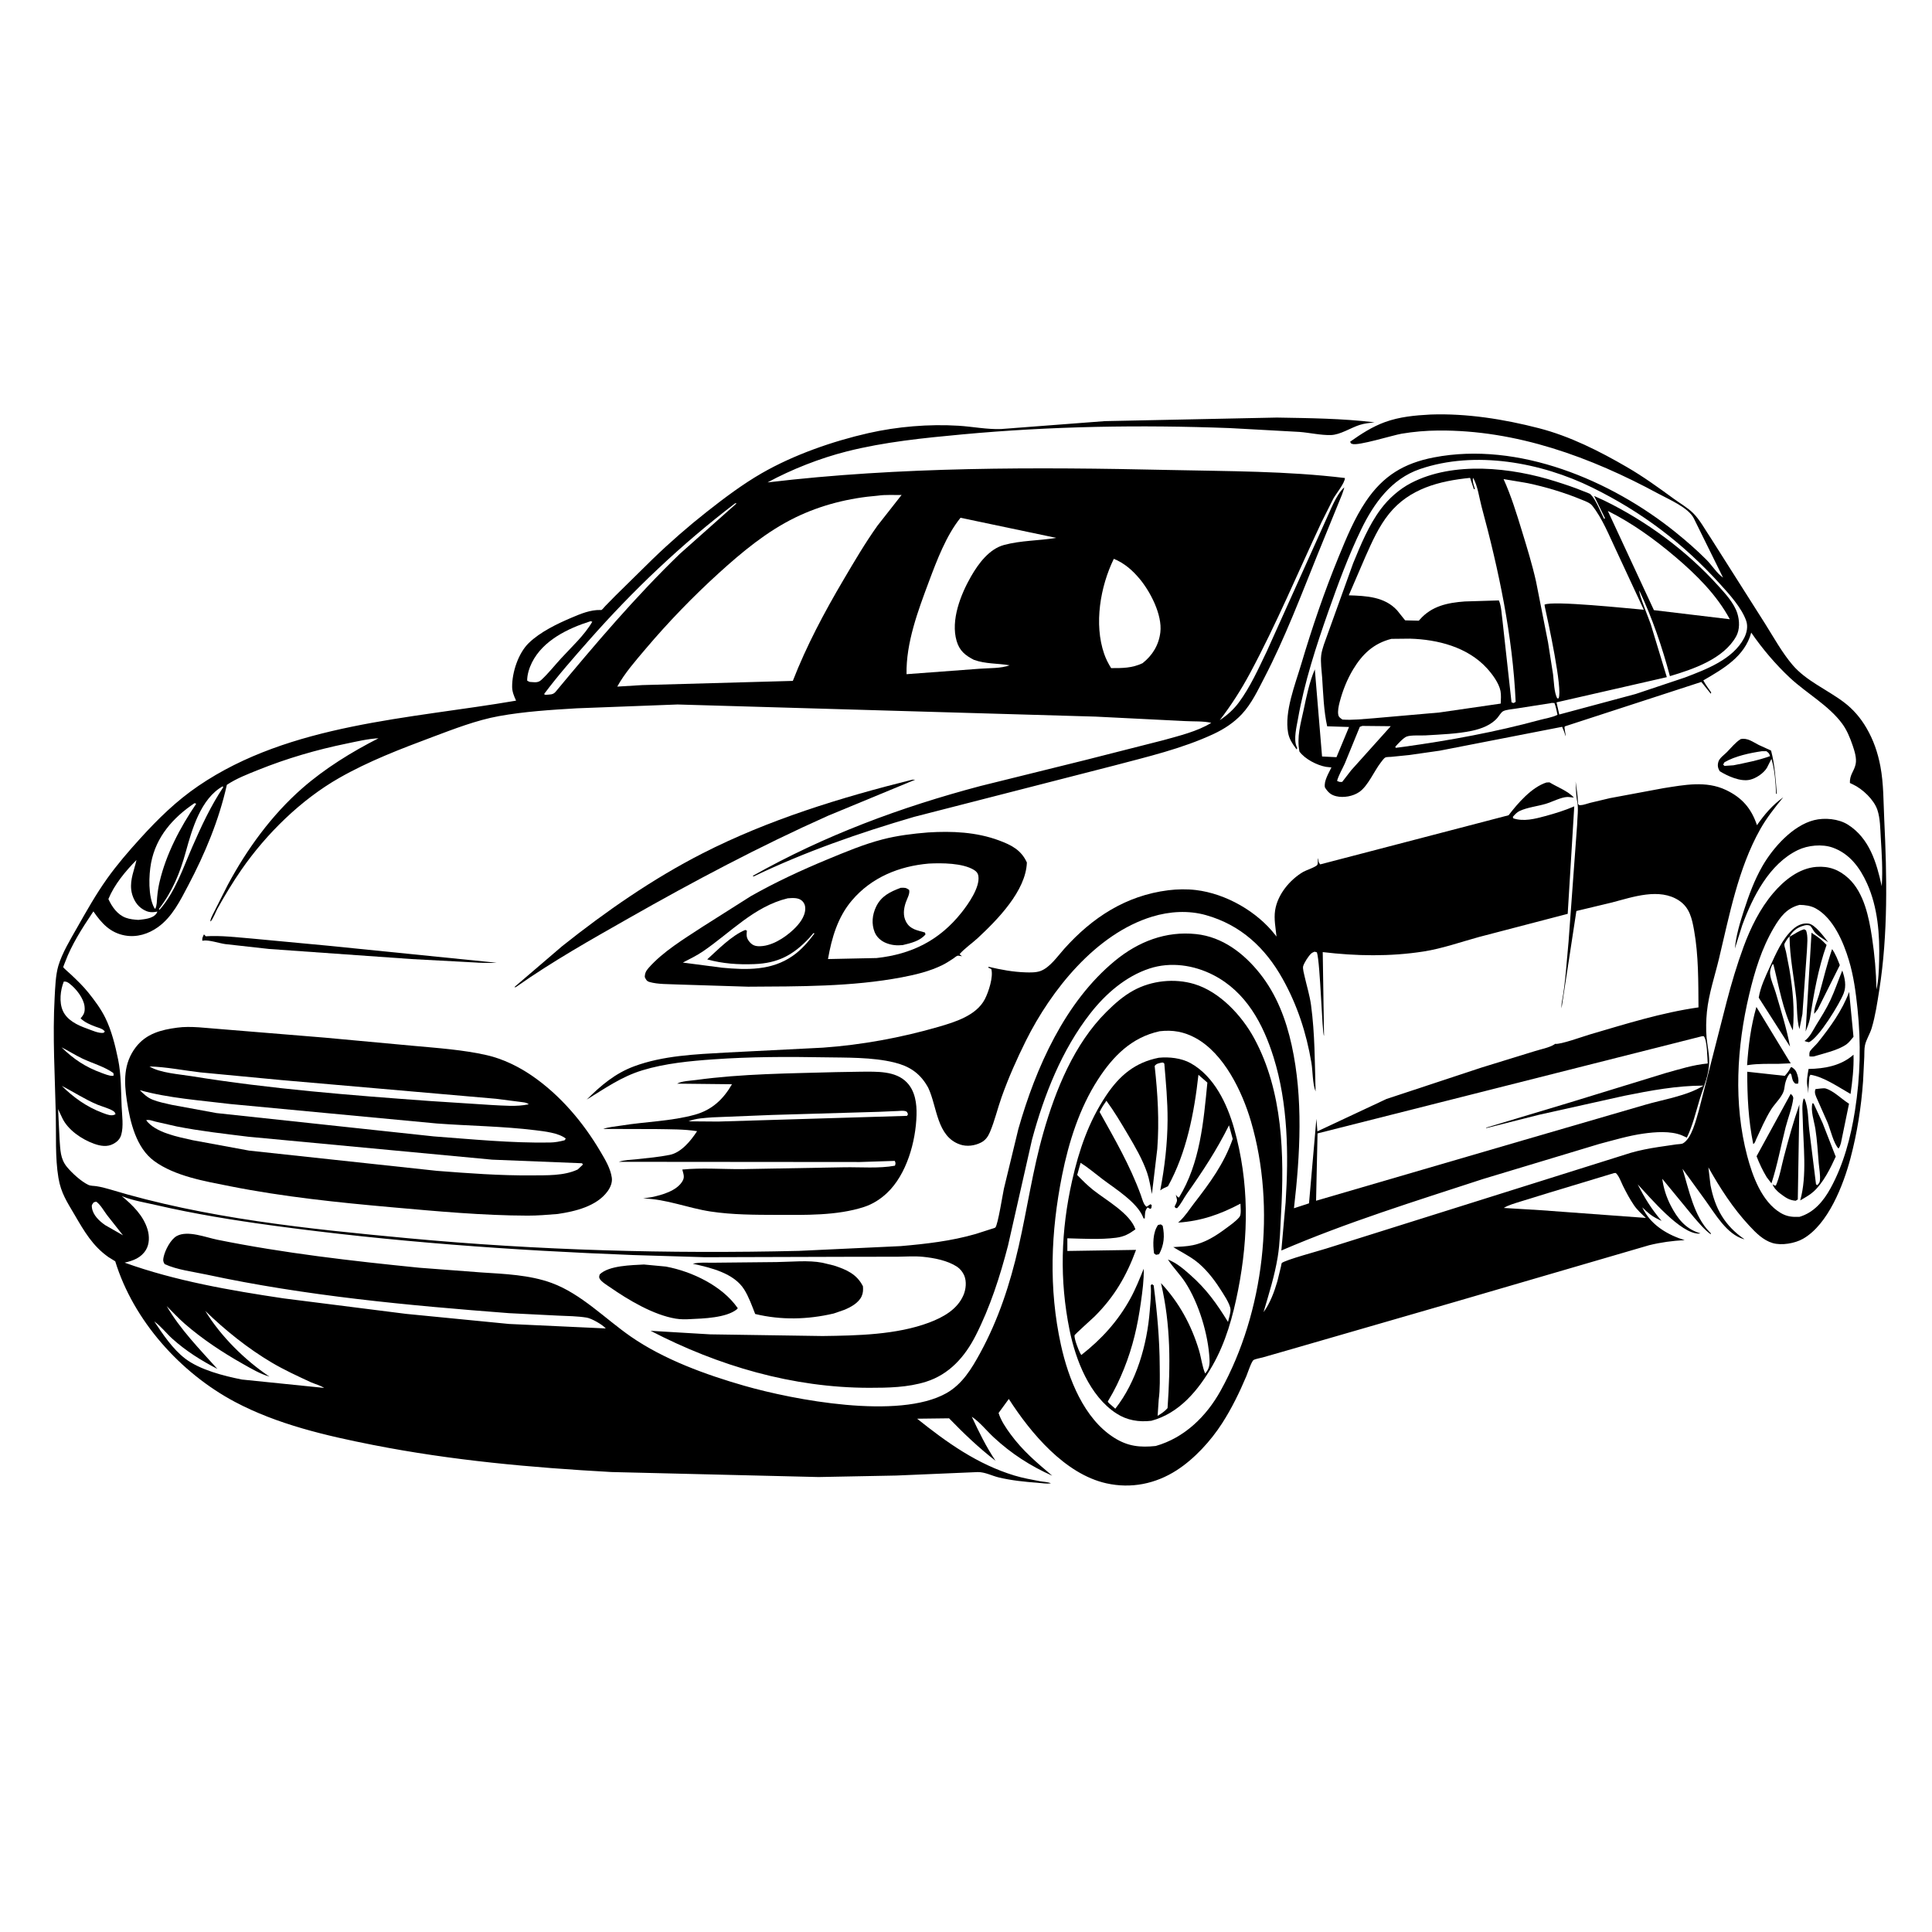
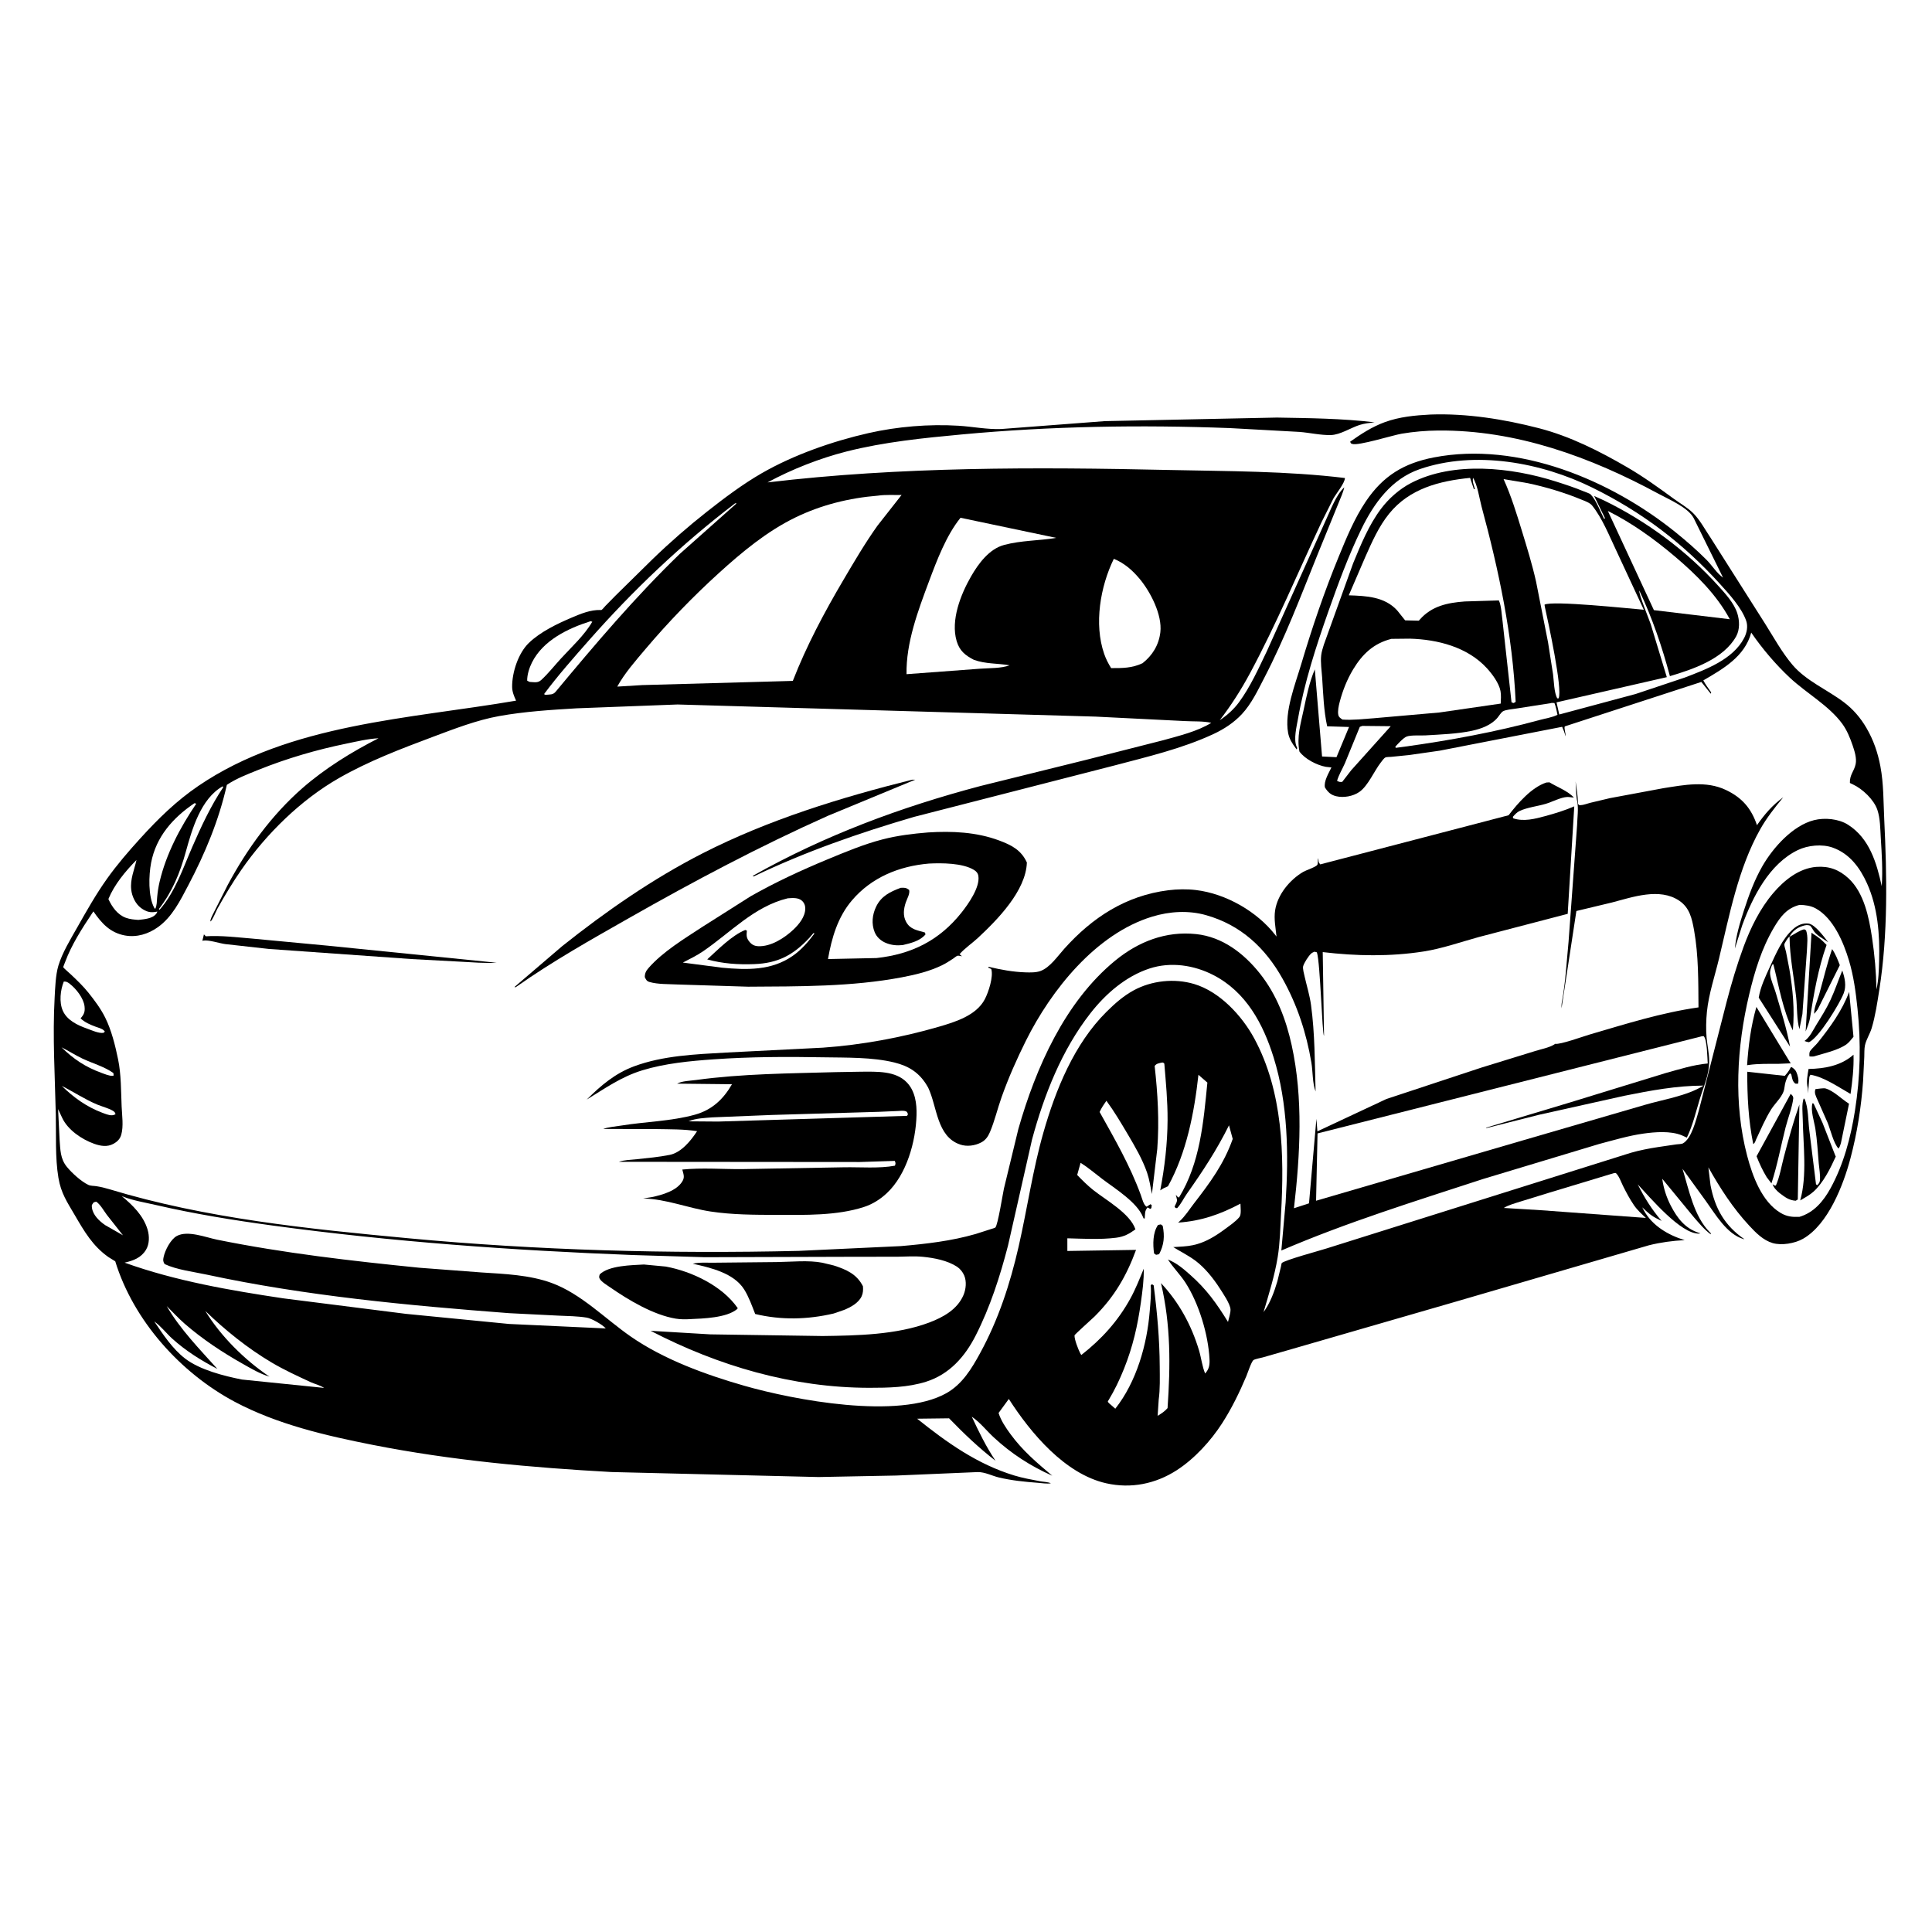
<svg xmlns="http://www.w3.org/2000/svg" version="1.1" style="display: block;" viewBox="0 0 2048 2048" width="1024" height="1024">
  <path transform="translate(0,0)" fill="rgb(255,255,255)" d="M -0 -0 L 2048 0 L 2048 2048 L -0 2048 L -0 -0 z" />
-   <path transform="translate(0,0)" fill="rgb(0,0,0)" d="M 1845.14 783.5 C 1852.33 781.844 1858.17 786.576 1864.31 789.655 L 1877.4 795.647 C 1881.45 810.867 1882.21 825.917 1883.52 841.5 L 1882.73 841.5 C 1882.21 829.403 1881.35 816.056 1877.79 804.445 L 1872.96 814 C 1869.42 819.785 1861.48 825.072 1854.95 826.572 C 1844.98 828.865 1831.38 822.725 1822.97 817.5 C 1820.96 814.174 1820.42 811.28 1821.61 807.369 C 1822.78 803.56 1827.59 800.267 1830.36 797.5 C 1835.14 792.73 1839.39 787.144 1845.14 783.5 z" />
  <path transform="translate(0,0)" fill="rgb(255,255,255)" d="M 1867.7 796.308 L 1872.5 796.327 C 1875.04 798.275 1875.33 798.503 1876.39 801.5 C 1864.36 805.952 1850.12 808.714 1837.53 811.242 L 1828 811.878 L 1826.61 810.5 L 1828 808.027 C 1839.14 801.514 1854.94 798.178 1867.7 796.308 z" />
-   <path transform="translate(0,0)" fill="rgb(0,0,0)" d="M 216.175 990.5 C 216.822 990.984 217.533 991.9 218.09 992.5 C 234.194 991.458 250.949 993.623 267 994.902 L 347.626 1002.48 L 526.5 1020.55 C 513.716 1021.2 501.096 1020.12 488.347 1019.43 L 436.063 1016.63 L 285.172 1005.94 L 238.675 1000.76 C 232.29 999.882 221.4 996.129 215.439 997.079 L 214.5 997.338 C 214.059 994.328 214.95 993.232 216.175 990.5 z" />
+   <path transform="translate(0,0)" fill="rgb(0,0,0)" d="M 216.175 990.5 C 216.822 990.984 217.533 991.9 218.09 992.5 C 234.194 991.458 250.949 993.623 267 994.902 L 347.626 1002.48 L 526.5 1020.55 C 513.716 1021.2 501.096 1020.12 488.347 1019.43 L 436.063 1016.63 L 285.172 1005.94 L 238.675 1000.76 C 232.29 999.882 221.4 996.129 215.439 997.079 L 214.5 997.338 z" />
  <path transform="translate(0,0)" fill="rgb(0,0,0)" d="M 682.586 1340.43 L 705.796 1342.61 C 733.471 1347.75 765.707 1363.07 782.097 1386.79 L 781.11 1387.91 C 769.928 1397.03 745.315 1397.7 731.749 1398.31 C 726.765 1398.67 721.291 1398.63 716.356 1397.82 C 692.685 1393.92 666.113 1378.08 646.709 1364.58 C 643.576 1362.4 637.696 1358.93 635.782 1355.65 C 634.675 1353.74 635.208 1352.83 635.744 1350.89 C 645.526 1341.37 669.77 1341.17 682.586 1340.43 z" />
  <path transform="translate(0,0)" fill="rgb(0,0,0)" d="M 966.991 826.5 L 970.129 826.5 L 877.572 864.806 C 805.417 897.011 735.344 934.201 666.691 973.223 C 626.223 996.224 585.582 1019.06 547.5 1045.9 L 545.567 1046.82 L 545.822 1045.86 L 595.962 1002.93 C 642.227 966.109 691.921 931.55 744.67 904.63 C 814.729 868.876 890.909 845.518 966.991 826.5 z" />
  <path transform="translate(0,0)" fill="rgb(0,0,0)" d="M 757.878 1338.51 L 823.163 1337.85 C 838.432 1337.68 856.947 1335.63 871.859 1338.57 L 883.805 1341.46 C 896.989 1345.71 908.155 1350.44 914.754 1363.5 C 915.036 1367.29 914.987 1370.52 913.392 1374.06 C 910.187 1381.17 901.656 1385.82 894.663 1388.6 L 883.783 1392.36 C 856.258 1398.82 828.118 1399.54 800.517 1392.88 C 797.213 1384.38 793.715 1374.6 788.856 1366.88 C 777.854 1349.4 753.174 1343.8 734.367 1339.62 C 741.341 1337.82 750.602 1338.69 757.878 1338.51 z" />
  <path transform="translate(0,0)" fill="rgb(0,0,0)" d="M 886.194 1136.5 L 913.02 1136.05 C 929.146 1136.02 949.351 1134.88 961.38 1147.5 C 970.16 1156.71 971.897 1169.91 971.558 1182.11 C 970.779 1210.11 961.104 1245.02 940.181 1264.7 C 933.203 1271.27 925.057 1276.44 915.909 1279.42 C 887.114 1288.81 853.235 1287.9 823.178 1287.83 C 799.904 1287.77 776.214 1287.74 753.158 1284.24 C 728.999 1280.56 706.45 1271 681.75 1270.43 L 691 1268.97 C 701.946 1266.68 717.391 1262.31 723.405 1252.14 C 725.767 1248.14 724.766 1245.4 723.663 1241.21 L 723.267 1239.77 C 743.693 1237.7 765.784 1239.44 786.379 1239.31 L 894.938 1237.37 C 912.165 1237.07 931.898 1238.82 948.697 1235.68 C 949.464 1233.09 949.521 1233.08 948.5 1230.59 L 911.456 1231.78 L 656 1231.57 C 661.666 1229.56 668.872 1229.46 674.857 1228.82 C 686.595 1227.58 698.379 1226.53 709.969 1224.21 C 722.163 1221.77 732.345 1209.19 738.951 1199.1 C 725.019 1196.88 710.231 1197.15 696.143 1196.87 L 639.333 1196.71 C 645.023 1194.68 652.387 1194.14 658.385 1193.17 C 684.076 1188.99 711.685 1188.58 736.688 1181.61 C 754.713 1176.59 766.786 1165.26 775.914 1149.34 L 717.817 1148.71 C 722.645 1145.89 732.128 1145.62 737.722 1144.85 C 786.906 1138.14 836.63 1137.9 886.194 1136.5 z" />
  <path transform="translate(0,0)" fill="rgb(255,255,255)" d="M 931.514 1178.58 L 951.473 1177.72 C 954.278 1177.62 957.575 1177.09 960.263 1178.01 C 961.813 1178.54 961.868 1179.76 962.5 1181.14 L 961.5 1182.85 L 761.335 1188.9 L 729.853 1188.66 C 737.421 1185.38 747.062 1185.13 755.209 1184.44 L 818.84 1181.88 L 931.514 1178.58 z" />
  <path transform="translate(0,0)" fill="rgb(0,0,0)" d="M 983.723 882.429 C 1009.08 880.825 1034.94 881.94 1058.98 890.887 C 1072.03 895.744 1082.5 900.969 1088.53 914.291 C 1087.5 944.233 1057.55 974.727 1036.66 994.195 C 1030.39 1000.04 1022.72 1005.09 1017.16 1011.5 L 1019.77 1013.69 C 1018.6 1013.55 1016.06 1012.89 1015 1013.11 C 1013.98 1013.33 1011.16 1015.67 1010.23 1016.28 C 1006.52 1018.7 1002.8 1021.13 998.817 1023.09 C 985.451 1029.66 970.506 1033.24 955.946 1036 C 902.909 1046.06 846.881 1045.6 793.02 1045.94 L 718.328 1043.6 C 709.103 1043.11 697.391 1043.55 688.5 1040.95 C 685.442 1040.05 684.811 1038.45 683.5 1035.77 C 683.562 1031.64 684.734 1029.28 687.457 1026.16 C 702.514 1008.88 725.539 994.99 744.582 982.499 L 795.894 949.976 C 821.793 935.291 849.468 922.436 876.959 911.061 C 896.085 903.147 915.601 894.933 935.669 889.764 C 951.446 885.7 967.522 883.741 983.723 882.429 z" />
  <path transform="translate(0,0)" fill="rgb(255,255,255)" d="M 835.047 952.232 C 839.915 951.917 846.17 951.249 850.105 954.83 C 852.566 957.07 853.674 960.005 853.613 963.289 C 853.454 971.956 846.965 979.856 840.941 985.521 C 831.485 994.413 816.987 1003.72 803.561 1003 C 799.497 1002.78 796.864 1001.3 794.318 998.172 C 791.016 994.109 791.251 991.341 791.734 986.5 L 790 985.805 C 775.738 991.588 761.101 1006.6 749.675 1017 C 766.136 1021.57 782.494 1022.64 799.5 1022 C 824.582 1021.07 840.778 1012.51 857.84 994.295 L 862.308 989.124 L 863.408 989.5 C 856.561 998.636 849.652 1006.76 840.202 1013.34 C 817.725 1028.99 791.584 1028.25 765.269 1025.79 L 723.84 1020.37 C 730.997 1016.65 738.494 1013.04 745.164 1008.49 C 774.426 988.538 799.444 960.818 835.047 952.232 z" />
  <path transform="translate(0,0)" fill="rgb(255,255,255)" d="M 984.646 915.416 C 998.374 914.712 1020.42 914.778 1032.5 922.176 C 1035.01 923.713 1036.6 925.564 1037.09 928.5 C 1039.07 940.51 1026.29 958.537 1019.14 967.504 C 995.646 997.001 966.22 1011.52 929.241 1015.56 L 877.695 1016.64 C 881.648 994.108 888.014 972.185 903.078 954.458 C 923.855 930.009 953.191 918.116 984.646 915.416 z" />
  <path transform="translate(0,0)" fill="rgb(0,0,0)" d="M 954.91 941.08 C 959.223 941.073 960.033 940.748 963.699 943.288 C 964.849 947.276 961.431 952.832 960.142 956.694 C 957.876 963.482 956.968 970.804 960.577 977.324 C 965.105 985.505 972.406 986.014 980.451 988.5 L 981.078 990.5 C 975.219 997.547 965.45 999.779 956.894 1001.83 C 950.625 1002.48 944.788 1001.94 938.925 999.492 C 933.832 997.362 929.32 993.402 927.22 988.227 C 923.593 979.288 924.628 969.701 928.725 961.123 C 934.141 949.784 943.717 945.257 954.91 941.08 z" />
  <path transform="translate(0,0)" fill="rgb(0,0,0)" d="M 1639.21 829.5 L 1642.5 829.317 C 1650.27 834.073 1662.49 838.71 1668.39 845.5 L 1667.31 845.347 L 1665.5 845.175 C 1664.09 845.01 1662.76 844.76 1661.33 844.827 C 1654.52 845.143 1645.24 850.114 1638.5 852.113 C 1629.69 854.727 1619.25 855.796 1610.94 859.626 C 1607.99 860.987 1605.76 863.517 1603.64 865.907 L 1604.2 867.5 C 1615.28 871.13 1627.07 868.055 1637.93 865.122 C 1648.61 862.239 1658.61 859.126 1668.78 854.787 L 1661.83 968.702 L 1567.77 993.255 C 1548.35 998.586 1528.91 1005.51 1508.99 1008.62 C 1473.46 1014.15 1437.74 1013.49 1402.15 1009.26 L 1403.52 1098 C 1401.47 1096.41 1399.66 1021.13 1395.97 1009.5 L 1393.5 1008.83 C 1392.18 1009.38 1390.93 1009.86 1389.85 1010.84 C 1387.13 1013.3 1382.46 1020.5 1381.4 1024.21 C 1380.71 1026.64 1382.42 1032.78 1383 1035.36 C 1385.29 1045.44 1388.37 1055.22 1389.76 1065.5 C 1393.85 1095.71 1393.73 1126.57 1394.57 1157 C 1391.18 1148.29 1391.7 1135.74 1390.11 1126.33 C 1384.82 1095 1375.19 1065.45 1359.68 1037.68 C 1341.26 1004.68 1315.26 980.458 1278.34 970.064 C 1259.69 964.812 1239.72 966.081 1221.31 971.692 C 1161.67 989.873 1114.26 1049.52 1087.5 1103.22 C 1077.87 1122.56 1069.02 1142.52 1061.78 1162.88 C 1057.44 1175.06 1054.43 1188.17 1049.4 1200.02 C 1047.36 1204.83 1044.74 1208.64 1040 1211.09 C 1033.31 1214.56 1024.89 1215.69 1017.69 1213.22 C 992.87 1204.7 993.534 1173.25 983.959 1153.07 L 982.779 1151 C 974.578 1137.14 963.543 1130.08 948 1126.27 C 924.525 1120.53 897.353 1121.22 873.201 1120.79 C 834.231 1120.08 795.399 1120.2 756.5 1122.93 C 731.421 1124.69 704.986 1127.21 680.88 1134.58 C 658.554 1141.41 641.514 1153.65 621.958 1165.59 C 636.967 1150.64 652.029 1137.82 672.18 1130.34 C 702.918 1118.93 737.219 1117.6 769.618 1115.76 L 872.344 1110.56 C 913.205 1107.7 955.499 1099.91 994.791 1088.51 C 1012.29 1083.44 1034.88 1076.57 1043.94 1059.23 C 1047.85 1051.75 1053.23 1035.46 1050.8 1027.2 L 1047.5 1025.68 L 1048 1024.85 C 1061.1 1027.93 1073.64 1030.31 1087.11 1030.74 C 1092.1 1030.9 1098.25 1031.03 1102.97 1029.3 C 1112.99 1025.61 1121.17 1013.54 1128.13 1005.78 C 1157.86 972.612 1193.45 949.326 1238.5 943.7 C 1247.91 942.525 1258.29 942.345 1267.73 943.48 C 1299.46 947.291 1332.72 966.232 1352.18 991.538 L 1353.16 992.819 C 1352.23 983.734 1350.28 974.224 1351.66 965.1 C 1354.2 948.311 1367.16 932.605 1381.58 924.15 C 1384.32 922.542 1395.51 918.878 1396.5 916.602 C 1397.33 914.7 1396.5 911.962 1397.5 909.679 C 1397.74 912.782 1397.36 913.939 1399.5 916.289 L 1599.19 864.189 C 1608.99 851.381 1623.61 834.545 1639.21 829.5 z" />
-   <path transform="translate(0,0)" fill="rgb(0,0,0)" d="M 187.784 1089.37 C 202.325 1087.31 219.672 1089.96 234.331 1090.93 L 344.253 1099.94 L 437.897 1108.59 C 463.89 1110.98 490.796 1112.76 516.267 1118.58 C 533.019 1122.42 549.657 1130.55 563.772 1140.22 C 593.786 1160.79 618.242 1189.7 636.619 1220.93 C 641.585 1229.37 647.16 1238.58 648.547 1248.44 C 649.268 1253.58 646.998 1258.81 644.023 1262.88 C 632.373 1278.8 609.62 1284.14 591.237 1286.86 C 580.653 1287.73 569.92 1288.65 559.299 1288.62 C 511.452 1288.48 463.217 1284.01 415.579 1279.77 C 358.205 1274.67 300.367 1268.69 243.844 1257.45 C 217.543 1252.22 185.52 1246.91 163.396 1230.7 C 144.23 1216.65 137.896 1189.22 134.516 1167.06 C 131.406 1146.67 130.772 1127.21 144.014 1110 C 154.995 1095.73 170.778 1091.6 187.784 1089.37 z" />
  <path transform="translate(0,0)" fill="rgb(255,255,255)" d="M 158.456 1130.5 C 176.125 1130.91 194.779 1134.76 212.442 1136.77 L 297.691 1144.86 L 525.658 1164.74 L 550.802 1167.96 C 554.09 1168.49 557.954 1168.42 560.5 1170.6 C 547.629 1173.37 533.912 1171.94 520.852 1171.33 L 456.002 1167.14 C 371.61 1161.02 286.586 1154.34 203.008 1140.79 C 190.316 1138.74 169.334 1137.35 158.456 1130.5 z" />
  <path transform="translate(0,0)" fill="rgb(255,255,255)" d="M 148.175 1155.64 C 179.02 1164.13 212.295 1166.39 244 1170.3 L 463 1190.94 C 497.635 1193.52 533.1 1193.83 567.5 1198.09 C 576.851 1199.24 592.388 1200.9 599.754 1206.97 L 598.5 1208.74 C 593.285 1210.07 588.412 1211.03 583 1211.12 C 542.029 1211.81 500.584 1207.66 459.75 1204.62 L 229.439 1179.9 L 182 1171.16 C 175.241 1169.59 168.185 1168.28 161.723 1165.68 C 156.067 1163.41 152.468 1159.8 148.175 1155.64 z" />
-   <path transform="translate(0,0)" fill="rgb(255,255,255)" d="M 154.95 1187.5 C 157.9 1186.52 161.844 1188.21 164.808 1188.95 L 187.333 1194.08 C 212.35 1199.01 237.945 1201.85 263.236 1204.99 L 521.746 1229.29 L 617 1233.1 L 617.893 1234.5 L 612.419 1239.7 C 597.744 1246.62 579.455 1245.8 563.531 1245.95 C 529.973 1246.25 496.432 1243.73 463 1241.13 L 264.039 1219.69 L 204.318 1208.68 C 189.026 1205.21 164.762 1200.81 154.95 1187.5 z" />
  <path transform="translate(0,0)" fill="rgb(0,0,0)" d="M 1516.41 439.425 C 1554.68 438.03 1594.37 444.369 1631.34 453.925 C 1664.25 462.43 1695.43 478.179 1724.69 495.186 C 1742.02 505.257 1757.85 516.703 1774 528.5 C 1780.68 533.387 1788.57 537.883 1794.51 543.644 C 1801.89 550.786 1807.83 562.061 1813.65 570.627 L 1871 661.033 C 1880.2 675.618 1889.06 691.816 1900.23 704.915 C 1914.59 721.765 1936.96 731.095 1954.47 744.291 C 1964.41 751.784 1972.23 760.902 1978.5 771.643 C 1986.01 784.515 1990.52 797.732 1993.3 812.361 C 1996.8 830.812 1996.48 850.069 1997.38 868.761 C 2000.25 928.483 2001.45 989.975 1992.15 1049.25 C 1990.03 1062.69 1987.97 1076.86 1984.05 1089.88 C 1982.21 1096.01 1978.23 1101.99 1976.94 1108.09 C 1976.12 1111.94 1976.38 1116.53 1976.21 1120.48 L 1974.94 1146 C 1972.97 1173.7 1968.69 1200.89 1961.59 1227.75 C 1954.12 1256.03 1937.96 1297.96 1911.28 1313.16 C 1902.68 1318.06 1888.53 1320.51 1879.03 1317.68 C 1868.99 1314.69 1861.23 1306.75 1854.3 1299.29 C 1836.91 1280.59 1823.44 1259.62 1810.96 1237.46 L 1813.21 1256.33 C 1817.94 1281.14 1828.31 1299.31 1849.11 1313.58 L 1848.36 1313.51 C 1830.41 1308.33 1818.3 1286.94 1808.1 1272.87 L 1783.5 1238.93 C 1790.33 1261.08 1795.54 1289.23 1812.42 1306.17 L 1813.5 1307.24 L 1813.5 1308.45 C 1806.89 1303.7 1800.96 1296.48 1795.63 1290.37 L 1762.05 1249.54 C 1763.41 1259.58 1766.52 1269.25 1771.19 1278.23 C 1778.04 1291.38 1786.38 1302.35 1801.17 1306.97 L 1802.5 1307.37 L 1801 1307.7 C 1781.55 1308.05 1749.53 1269.72 1736.07 1255.47 C 1743.49 1270.22 1750.66 1281.65 1761.36 1294.26 L 1760.04 1293.58 L 1757.84 1292.45 C 1750.78 1289.17 1746.42 1285.23 1740.85 1279.81 L 1742.51 1282.97 C 1751.32 1299.28 1768.54 1309.37 1785.84 1314.6 C 1773.24 1315.18 1760.24 1316.98 1748 1320.03 L 1542.42 1380.03 L 1369.45 1430.05 L 1338.56 1438.92 C 1336.26 1439.59 1330.51 1440.5 1328.72 1441.77 C 1326.53 1443.31 1322.5 1455.65 1321.23 1458.67 C 1313.93 1475.98 1305.67 1492.92 1295.5 1508.74 C 1283.47 1527.44 1266.14 1546.42 1247.35 1558.53 C 1224.9 1573 1198.96 1578.23 1172.76 1572.37 C 1128.88 1562.57 1092.58 1519.08 1069.39 1482.96 L 1058.53 1497.82 C 1061.05 1505.89 1066.29 1513.6 1071.25 1520.36 C 1084.14 1537.93 1098.97 1550.4 1115.44 1564.33 C 1092.39 1554.08 1071.99 1540.9 1053.47 1523.72 C 1045.57 1516.39 1039.09 1507.89 1030.13 1501.74 C 1037.7 1517.93 1045.3 1533.6 1055.29 1548.46 C 1037.34 1534.58 1021.85 1519.74 1006.06 1503.47 L 972.186 1503.88 C 1003.85 1529.21 1035.94 1552.14 1075.27 1564.1 C 1084.14 1566.8 1093.44 1568.43 1102.54 1570.18 C 1106.41 1570.93 1110.35 1570.8 1114 1572.34 C 1109.81 1573.13 1104.35 1572.14 1100.05 1571.82 C 1086.33 1570.81 1072.26 1569.37 1058.85 1566.18 C 1051.4 1564.4 1044.25 1560.39 1036.44 1560.46 L 950.1 1564.13 L 867.652 1565.72 L 648.227 1560.42 C 563.138 1555.7 478.892 1548.16 395.156 1531.65 C 345.567 1521.88 293.927 1509.9 249 1486.04 C 191.317 1455.4 141.459 1399.88 122.161 1337.03 L 114.963 1332.57 C 98.205 1320.76 89.319 1305.29 79.22 1288 C 71.145 1274.17 64.663 1264.87 61.926 1248.5 C 58.343 1227.07 59.651 1203.08 59.15 1181.32 C 58.204 1140.15 55.654 1098.66 57.921 1057.5 C 58.492 1047.12 58.885 1033.69 61.875 1023.69 C 65.954 1010.05 74.717 995.716 81.712 983.374 C 91.716 965.723 101.662 948.051 113.442 931.5 C 124.101 916.522 136.25 902.459 148.6 888.862 C 167.6 867.944 186.789 849.106 210.274 833.102 C 307.413 766.907 434.734 762.025 547.05 742.724 C 544.943 738.073 542.939 733.394 542.887 728.204 C 542.733 712.737 549.435 692.342 560.577 681.576 C 572.753 669.81 590.606 661.248 606.035 654.687 C 615.713 650.572 625.84 646.356 636.53 646.617 C 636.862 646.626 637.238 646.815 637.527 646.651 C 638.704 645.981 640.749 643.32 641.776 642.264 L 652.789 631.054 L 692.097 592.41 C 710.222 574.881 729.633 557.962 749.444 542.36 C 767.653 528.02 787.264 513.275 807.355 501.701 C 841.243 482.18 882.484 467.773 920.529 459.133 C 951.191 452.169 984.708 449.369 1016.1 451.304 C 1030.96 452.22 1046.5 455.381 1061.32 454.781 L 1171.1 446.416 L 1353.5 442.637 C 1388.06 443.224 1422.74 443.579 1457.11 447.676 C 1451.83 448.287 1446.48 448.822 1441.4 450.419 C 1431.91 453.403 1420.75 460.912 1410.81 461.179 C 1400.15 461.464 1388.27 458.685 1377.5 457.846 L 1303.78 453.797 C 1208.95 450.237 1114.28 451.715 1019.8 460.506 C 978.9 464.312 937.437 468.452 897.536 478.55 C 869.241 485.711 839.381 497.421 813.625 511.374 C 954.505 494.594 1097.97 495.062 1239.69 498.204 C 1301.38 499.571 1364.35 499.227 1425.66 506.717 C 1425.67 511.972 1416.17 523.504 1413.4 528.535 L 1400.92 553.442 C 1375.82 606.886 1353 661.637 1325.04 713.68 C 1315.63 731.204 1305.11 747.662 1292.98 763.43 C 1300.73 758.302 1307.77 752.019 1313.31 744.524 C 1325.35 728.216 1334.05 708.75 1342.81 690.53 L 1404.72 552.994 C 1410.09 541.808 1415.99 524.82 1425 516.595 C 1424.44 519.295 1423.39 521.91 1422.48 524.507 L 1396.67 587.819 C 1378.94 631.747 1362.22 676.044 1340.4 718.143 C 1333.49 731.482 1326.73 745.945 1316.43 757.004 C 1308.03 766.019 1297.53 772.896 1286.4 778.078 C 1252.83 793.709 1216.13 802.224 1180.48 811.661 L 969 865.908 C 910.824 882.931 853.662 902.764 799 929.039 L 797.871 928.5 C 874.193 885.499 954.725 855.609 1039.26 833.217 L 1150.44 805.687 L 1233.22 784.632 C 1249.74 780.02 1269.36 775.33 1283.99 766.25 C 1275.75 764.229 1264.65 764.894 1256.05 764.364 L 1161.4 759.643 L 718.254 746.78 L 611.347 750.837 C 583.89 752.481 556.106 754.214 529 759.093 C 505.194 763.379 480.978 772.81 458.309 781.299 C 424.603 793.922 390.759 806.844 359.418 824.748 C 318.986 847.844 282.304 883.848 255.88 922.007 C 246.69 935.278 238.295 949.182 230.458 963.291 C 229.067 965.794 225.083 975.869 223.028 976.849 L 223.068 975.5 C 223.784 972.371 226.163 968.5 227.516 965.526 L 241.362 938.156 C 261.692 900.189 287.978 863.957 320.514 835.499 C 344.444 814.569 372.949 796.953 401.23 782.612 C 390.231 783.087 378.19 786.013 367.402 788.222 C 335.475 794.759 304.158 803.914 273.913 816.069 C 262.441 820.679 250.822 825.097 240.473 831.964 C 232.033 869.628 217.345 904.776 199.421 938.777 C 190.987 954.778 182.555 971.961 167.501 982.764 C 157.32 990.069 144.999 993.904 132.47 991.642 C 116.797 988.813 107.616 978.651 99.024 966.122 L 97.504 968.354 C 86.893 984.26 75.712 1001.74 69.075 1019.7 C 68.774 1020.52 66.952 1024.8 67.045 1025.36 C 67.138 1025.91 74.599 1032.43 75.384 1033.18 C 81.8 1039.26 88.18 1045.34 93.708 1052.26 C 100.333 1060.55 106.762 1069.14 111.501 1078.67 C 118.2 1092.14 122.156 1108.28 125.191 1123 C 128.497 1139.03 128.236 1156.63 128.941 1173 C 129.343 1182.32 131.105 1193.89 128.529 1202.88 C 127.208 1207.49 124.297 1210.29 120.156 1212.54 C 113.633 1216.08 106.561 1214.85 99.859 1212.48 C 86.734 1207.83 71.775 1197.7 65.866 1184.85 L 61.575 1175.68 L 63.166 1208.13 C 64.004 1218.78 63.792 1228.26 70.912 1236.95 C 76.243 1243.46 86.02 1252.38 93.573 1255.98 C 96.096 1257.19 99.403 1256.98 102.154 1257.41 C 106.887 1258.16 111.399 1259.24 115.986 1260.63 C 218.168 1291.66 326.947 1302.69 432.927 1312.61 C 570.106 1325.44 708.892 1329.21 846.566 1325.99 L 954.837 1320.92 C 981.484 1318.63 1008.49 1315.53 1034.24 1308.08 L 1050.38 1302.9 C 1051.22 1302.6 1054.57 1301.75 1055.13 1301.19 C 1057.78 1298.55 1062.98 1265.58 1064.18 1260.06 L 1079.51 1196.74 C 1098.01 1131.87 1128.82 1062.1 1182.03 1018.38 C 1206.71 998.108 1235.85 986.75 1268 990.179 C 1295.91 993.156 1318.56 1010.58 1335.6 1032.04 C 1353.21 1054.21 1363.23 1080.58 1369.24 1108 C 1381.59 1164.32 1378.22 1223.92 1371.65 1280.79 L 1387.6 1275.59 L 1395.44 1186 L 1396.5 1199.27 L 1469.66 1164.99 L 1570.28 1131.72 L 1627.26 1114.16 C 1633.32 1112.25 1642.32 1110.54 1647.6 1107.18 L 1648.49 1106.5 C 1653.84 1107.52 1678.25 1098.63 1685.17 1096.61 C 1723.34 1085.46 1760.94 1073.51 1800.47 1067.87 C 1800.26 1040.92 1800.58 1012.8 1795.8 986.204 C 1793.57 973.819 1791.16 962.195 1779.97 954.713 C 1759.11 940.763 1730.76 950.932 1708.65 956.691 L 1671.03 965.699 L 1655.27 1068.92 C 1655.25 1066.68 1655.21 1064.57 1655.63 1062.37 C 1659.54 1041.59 1660.65 1019.56 1662.72 998.477 L 1671.79 874.668 C 1671.97 867.136 1673.4 857.119 1671.96 849.915 C 1670.59 843.075 1670.55 835.361 1670.21 828.357 C 1671.37 836.22 1672.59 844.037 1672.74 852 C 1673.91 853.505 1673.44 853.549 1675.55 853.5 C 1678.5 853.432 1682.59 851.799 1685.58 851.055 L 1706.5 846.082 L 1763.24 835.513 C 1785.33 832.064 1808.42 827.365 1829.53 837.394 C 1846.65 845.526 1856.48 856.924 1862.46 874.735 C 1870.42 863.293 1878.95 853.339 1890.29 845.186 C 1881.44 855.92 1872.64 867.036 1865.82 879.202 C 1842.54 920.721 1833.22 970.207 1822.24 1016.05 C 1817.81 1034.59 1811.34 1053.47 1809.41 1072.49 C 1808.53 1081.26 1808.26 1091.21 1809.07 1099.97 C 1809.83 1108.24 1811.71 1116.03 1811.79 1124.5 C 1811.93 1139.18 1805.97 1151.56 1801.77 1165.27 C 1797.58 1178.94 1794.42 1193.01 1788.12 1205.91 L 1782.63 1203.41 C 1770.77 1198.65 1754.54 1199.9 1742.05 1201.66 C 1726.31 1203.87 1710.75 1208.58 1695.4 1212.6 L 1572 1249.82 C 1500.33 1273.27 1427.59 1295.75 1358.28 1325.6 L 1362.82 1274.6 C 1366.08 1223.76 1365.35 1169.83 1350.06 1120.84 C 1338.9 1085.09 1320.85 1051.48 1286.34 1033.66 C 1265.65 1022.98 1240.94 1019.31 1218.51 1026.67 C 1193.29 1034.94 1171.98 1053.52 1155.88 1074.12 C 1125.52 1112.97 1106.76 1160.67 1093.99 1208 L 1068.55 1320.29 C 1060.15 1352.81 1049.53 1385.75 1034.26 1415.74 C 1022.85 1438.17 1006.34 1456.93 981.555 1464.72 C 962.35 1470.76 941.522 1471.14 921.554 1471.13 C 840.124 1471.08 761.537 1447.98 689.669 1410.72 L 752.836 1414.47 L 871.956 1416.24 C 908.512 1415.76 950.444 1414.97 984.955 1401.97 C 999.653 1396.43 1014.84 1388.11 1021.31 1372.88 C 1023.97 1366.63 1024.82 1358.36 1022.06 1351.96 C 1020.49 1348.32 1017.7 1344.87 1014.38 1342.7 C 1004.35 1336.16 990.31 1333.48 978.596 1332.29 C 969.502 1331.37 959.993 1332.06 950.849 1332.2 L 910.044 1332.22 L 746.988 1332.69 L 671.206 1330.4 C 543.461 1325.5 415.205 1316.33 288.5 1299.06 C 247.038 1293.4 206.424 1286.85 165.615 1277.44 C 153.969 1274.75 141.581 1272.8 130.444 1268.46 L 129.076 1267.92 C 140.64 1277.53 152.076 1288.6 156.463 1303.47 C 158.474 1310.29 158.498 1318.66 154.734 1324.87 C 149.577 1333.38 141.256 1336.38 132.09 1338.46 C 185.868 1357.84 244.111 1367.89 300.5 1376.32 L 430.376 1392.75 L 539.602 1403.45 L 642.149 1408.2 C 638.913 1404.31 627.11 1397.57 622.023 1396.74 C 612.098 1395.13 601.679 1395.06 591.639 1394.61 L 539.5 1392 C 432.51 1383.81 324.011 1373.74 219 1351.13 C 204.973 1348.11 187.467 1346.05 174.5 1339.97 C 172.774 1337.11 172.733 1335.85 173.44 1332.5 C 174.952 1325.34 180.874 1313.72 187.459 1310.18 C 199.013 1303.96 218.276 1311.72 230.308 1314.15 C 301.06 1328.45 372.775 1336.65 444.548 1343.86 L 510.226 1348.84 C 534.929 1350.43 561.456 1351.42 584.855 1360.03 C 616.229 1371.57 641.559 1398.04 668.73 1416.86 C 703.817 1441.17 748.212 1457.28 789.028 1468.98 C 841.293 1483.95 952.715 1505.25 1003.17 1476.84 C 1020.05 1467.33 1029.9 1450.96 1038.94 1434.41 C 1058.4 1398.82 1070.77 1360.9 1079.78 1321.45 C 1088.96 1281.23 1094.66 1240.48 1106.01 1200.69 C 1119.02 1155.08 1138.72 1106.58 1172.77 1072.72 C 1181.52 1064.01 1190.59 1055.95 1201.48 1049.96 C 1220.59 1039.45 1244.93 1036.82 1265.94 1043.12 C 1292.95 1051.22 1316.4 1076.52 1329.5 1100.68 C 1359.98 1156.9 1361.5 1224.5 1357.96 1286.9 C 1357.09 1302.26 1356.89 1317.53 1354.38 1332.75 C 1351.08 1352.81 1345.08 1371.52 1339.4 1390.94 C 1346.29 1381.62 1350.81 1369.35 1354.05 1358.26 L 1357.84 1342.73 C 1357.91 1342.4 1358.49 1339.08 1358.66 1338.92 C 1362.06 1335.66 1399.14 1325.7 1405.91 1323.5 L 1728.64 1222.04 C 1738.13 1219.3 1748.07 1217.41 1757.82 1215.91 L 1776.92 1213.1 C 1778.61 1212.86 1782.58 1212.79 1783.83 1212.11 C 1793.37 1206.91 1797.88 1186.84 1800.8 1177.3 L 1830.31 1061.95 C 1835.45 1042.26 1841.26 1022.64 1848.3 1003.55 C 1855.72 983.443 1865.59 963.338 1879.53 946.9 C 1891.03 933.324 1906.97 920.316 1925.5 918.931 C 1938.88 917.932 1949.66 921.948 1959.52 931.099 C 1976 946.401 1981.19 972.504 1984.41 993.784 C 1987.2 1012.26 1988.77 1030.14 1989.13 1048.85 C 1991.4 1038.87 1991.67 1028.69 1991.95 1018.5 C 1992.74 990.888 1990.61 961.861 1979.1 936.406 C 1971.54 919.705 1960.65 904.92 1942.83 898.532 C 1931.53 894.482 1916.38 895.986 1905.76 901.125 C 1875.5 915.77 1857.88 950.711 1846.83 980.844 L 1839.05 1005.5 C 1840.26 991.703 1844.43 978.093 1848.68 964.973 C 1853.95 948.701 1859.72 932.917 1868.27 918.044 C 1879.48 898.561 1900.28 875.161 1922.89 869.419 C 1934.19 866.549 1948.98 867.911 1958.9 874.196 C 1981.77 888.678 1989.29 914.651 1994.73 939.408 C 1995.91 922.386 1994.74 905.071 1993.71 888.073 C 1993.13 878.553 1993.16 867.68 1990.13 858.588 C 1986.49 847.682 1974.39 836.249 1964.04 831.442 L 1963 830.974 L 1961.73 830.358 L 1960.96 830 C 1960.64 821.167 1965.39 817.753 1967.04 810.099 C 1968.41 803.807 1965.83 795.911 1963.81 790 C 1961.12 782.102 1957.79 773.934 1952.82 767.164 C 1938.63 747.831 1914.9 734.846 1897.39 718.482 C 1882.31 704.385 1868.04 687.591 1856.38 670.589 C 1849.5 696.017 1826.75 708.913 1805.58 721.252 C 1807.96 725.733 1811.06 729.838 1813.94 734 L 1813.5 735.381 L 1803.49 722.879 L 1658.72 770.006 C 1657.73 772.013 1659.98 777.641 1659.5 780.477 C 1658.65 776.897 1657.45 773.81 1655.95 770.454 L 1526.26 795.727 L 1493.88 800.36 L 1474.82 802.284 C 1473.26 802.442 1470 802.31 1468.67 802.904 C 1467.01 803.652 1464.85 806.809 1463.72 808.26 C 1456.69 817.265 1450.18 833.1 1440.94 839.5 C 1434.3 844.103 1424.33 845.904 1416.5 844.049 C 1410.64 842.66 1407.66 839.731 1404.5 834.754 C 1403.04 828.224 1408.62 819.272 1411.38 813.516 L 1405.5 812.877 C 1396 811.171 1383.25 804.642 1377.46 796.663 C 1374.45 781.193 1378.74 767.376 1381.95 752.28 C 1385.03 737.82 1387.93 723.183 1393.77 709.537 L 1401.43 801.903 L 1416.72 802.647 L 1430.03 770.634 L 1406.86 769.912 C 1403.19 753.327 1402.67 735.256 1401.53 718.297 C 1401.02 710.821 1399.68 702.099 1400.52 694.685 C 1400.95 690.824 1402.2 687.041 1403.34 683.343 L 1434.4 597.062 C 1442.47 577.432 1450.92 556.795 1463.68 539.679 C 1471.95 528.595 1483.31 518.515 1495.61 512.101 C 1540.74 488.561 1602.48 495.52 1649.22 510.389 C 1659.28 513.588 1669.25 516.84 1679 520.915 C 1680.6 521.585 1685.04 522.995 1686.1 524.066 C 1691.9 529.895 1696.48 542.398 1700.35 549.88 L 1701.45 549.5 L 1689.85 525.74 L 1700.55 530.609 C 1745.45 552.474 1788.06 584.011 1821.5 621.074 C 1828.97 629.355 1838.11 639.207 1841.58 650.008 C 1844.07 657.769 1844.41 667.403 1840.36 674.655 C 1827.01 698.564 1794.63 709.475 1770.19 716.737 C 1761.9 685.684 1751.51 655.116 1737.74 626.028 C 1736.87 629.358 1748.06 656.298 1749.89 661.828 L 1766.89 717.801 L 1649.97 744.516 L 1652.9 757.392 L 1733.8 735.67 L 1786 718.204 C 1808.45 709.629 1836.97 699.059 1848.82 676.382 C 1851.71 670.856 1853.13 664.013 1851.01 658 C 1846.15 644.186 1833.13 629.879 1823.4 619.167 C 1783.81 575.573 1740.78 542.947 1687.89 516.868 C 1633.7 490.147 1563.46 477.192 1505 497.307 C 1474.92 507.659 1456.34 533.601 1443.03 561.003 C 1429.38 589.096 1418.4 618.997 1408.03 648.433 C 1395.07 685.25 1382.69 723.441 1375.93 761.909 C 1374.45 770.281 1371.13 783.356 1374.34 791.213 L 1375.14 793 L 1374.5 794.425 L 1373.5 793.076 C 1369.73 788.044 1366.59 783.109 1365.44 776.783 C 1361.38 754.463 1372.9 725.732 1379.3 704.211 C 1390.85 665.353 1403.79 627.365 1419.19 589.849 C 1427.37 569.917 1435.81 549.364 1447.91 531.438 C 1466.21 504.314 1488.22 490.994 1520.05 484.864 C 1609.48 467.637 1707.85 508.944 1776.59 564.554 C 1787.87 573.68 1798.85 583.255 1809.09 593.547 C 1814.72 599.212 1820.13 607.976 1826.5 612.292 L 1795.46 549.35 C 1789.59 537.984 1769.33 529.498 1758.12 523.429 C 1686.15 484.476 1607.34 455.661 1524.53 456.379 C 1511.46 456.492 1498.69 457.574 1485.8 459.734 C 1476.81 461.24 1439.21 472.957 1433.38 470.558 C 1431.51 469.79 1432.13 470.189 1431.21 468.223 C 1442.77 460.005 1454.54 452.39 1467.93 447.5 C 1483.58 441.785 1499.9 440.291 1516.41 439.425 z" />
  <path transform="translate(0,0)" fill="rgb(255,255,255)" d="M 65.224 1110.21 C 72.747 1113.95 79.796 1118.55 87.41 1122.17 C 97.627 1127.02 111.21 1130.86 120.204 1137.5 L 120.5 1140.1 L 119.336 1140.43 C 116.046 1140.68 110.559 1138.39 107.417 1137.24 C 90.529 1131.05 78.076 1122.78 65.224 1110.21 z" />
  <path transform="translate(0,0)" fill="rgb(255,255,255)" d="M 65.515 1151.11 C 78.444 1157.64 89.933 1165.42 103.444 1171.04 C 107.31 1172.65 118.571 1175.84 121.273 1178.68 C 121.878 1179.32 122.091 1180.24 122.5 1181.02 C 121.117 1181.85 120.174 1182.18 118.5 1182.23 C 115.335 1182.35 111.032 1180.53 108.049 1179.41 C 91.755 1173.27 77.788 1163.22 65.515 1151.11 z" />
  <path transform="translate(0,0)" fill="rgb(255,255,255)" d="M 99.396 1274.5 L 102.014 1273.8 C 106.453 1276.9 109.924 1283.3 113.213 1287.72 L 130.366 1309.5 L 111.429 1298.65 C 105.239 1294.32 98.643 1288.2 97.466 1280.34 C 96.984 1277.13 97.524 1277.04 99.396 1274.5 z" />
  <path transform="translate(0,0)" fill="rgb(255,255,255)" d="M 236.061 833.5 L 236.642 834.493 C 223.551 854.036 213.309 876.049 203.914 897.576 C 193.985 920.327 185.731 945.63 169.073 964.5 L 168.464 963.543 C 182.76 945.042 190.748 925.453 196.918 903.111 C 203.57 879.022 212.768 846.716 236.061 833.5 z" />
  <path transform="translate(0,0)" fill="rgb(255,255,255)" d="M 67.624 1040.5 C 70.42 1040.28 71.793 1041.23 74 1042.93 C 80.785 1048.17 88.671 1058.21 89.618 1066.82 C 90.27 1072.74 89.071 1075.3 85.424 1079.5 C 89.754 1083.75 95.643 1086.2 101.244 1088.3 C 104.01 1089.34 108.184 1090.27 110.245 1092.46 L 111.155 1093.5 L 109.811 1094.82 C 104.915 1095.75 96.884 1091.99 92.167 1090.32 C 82.275 1086.81 71.086 1081.58 66.582 1071.39 C 62.552 1062.28 63.986 1049.54 67.624 1040.5 z" />
  <path transform="translate(0,0)" fill="rgb(255,255,255)" d="M 1444.11 769.5 L 1474.26 769.807 L 1432.38 816.438 L 1422.82 828.812 C 1420.39 829.1 1419.49 828.885 1417.34 827.725 C 1419.16 821.336 1422.93 815.29 1425.62 809.187 L 1441.45 770.5 L 1444.11 769.5 z" />
  <path transform="translate(0,0)" fill="rgb(255,255,255)" d="M 144.668 911.634 C 142.342 922.261 137.874 931.837 139.095 943.055 C 139.876 950.226 143.677 958.348 149.601 962.624 C 154.975 966.502 159.36 967.773 165.764 966.48 L 166.76 966.267 C 166.429 967.333 166.471 967.447 165.705 968.5 C 161.771 973.91 152.707 974.439 146.658 975.138 C 142.263 974.836 137.673 974.423 133.5 972.918 C 124.505 969.673 118.723 961.314 114.897 953.032 C 121.271 937.545 133.001 923.484 144.668 911.634 z" />
  <path transform="translate(0,0)" fill="rgb(255,255,255)" d="M 206.023 851.5 C 207.229 851.475 206.564 851.373 207.966 852.047 C 190.999 877.012 176.122 905.217 169.174 934.753 C 167.888 940.218 167.087 945.597 166.589 951.185 C 166.224 955.284 166.446 959.812 164.51 963.5 L 163.5 962.34 C 156.933 950.177 157.632 927.981 160.164 914.652 C 165.402 887.084 183.241 866.902 206.023 851.5 z" />
  <path transform="translate(0,0)" fill="rgb(255,255,255)" d="M 626.048 658.5 L 627.85 659.047 C 619.671 673.25 605.778 685.915 594.682 698.012 C 587.839 705.474 581.176 713.947 573.788 720.775 C 570.036 724.243 566.263 723.055 561.5 722.863 C 560.528 722.507 559.719 722.015 558.824 721.5 C 558.761 715.189 561.06 707.946 563.874 702.318 C 575.636 678.8 602.061 666.073 626.048 658.5 z" />
  <path transform="translate(0,0)" fill="rgb(255,255,255)" d="M 779.299 533.5 L 780.846 533.581 L 720.5 587.24 C 673.087 633.062 631.086 682.701 588.974 733.302 C 586.174 736.666 582.969 736.09 578.913 736.5 L 577.274 736.359 L 576.918 735.5 C 591.676 715.745 607.67 697.647 623.956 679.164 C 671.344 625.386 722.293 577.036 779.299 533.5 z" />
  <path transform="translate(0,0)" fill="rgb(255,255,255)" d="M 1643.74 745.393 C 1644.94 744.912 1646.5 745.214 1647.79 745.262 C 1649.34 749.292 1650.11 753.489 1651.01 757.697 C 1646.01 760.391 1637.9 761.639 1632.26 763.175 C 1585.45 775.927 1536.79 784.882 1488.76 791.527 L 1479.5 792.743 L 1479.12 791.5 C 1481.75 788.65 1487.48 782.202 1491.08 780.794 C 1495.65 779.015 1505.71 779.865 1511.07 779.536 C 1527.02 778.558 1544.88 778 1560.49 774.638 C 1570.32 772.519 1581.1 768.5 1587.63 760.553 C 1589.12 758.731 1591.26 755.104 1593.29 753.971 C 1596.4 752.226 1603.13 751.787 1606.7 751.177 L 1643.74 745.393 z" />
  <path transform="translate(0,0)" fill="rgb(255,255,255)" d="M 1711.01 1243.5 L 1712.79 1243.42 C 1716.2 1246.39 1718.37 1252.95 1720.42 1257.06 C 1723.98 1264.17 1727.66 1271.17 1732.18 1277.73 C 1735.67 1282.79 1740.22 1286.87 1744.69 1291.05 L 1633.75 1282.89 L 1594.05 1280.47 C 1599.31 1277.28 1605.66 1275.64 1611.49 1273.77 L 1643 1264.06 L 1711.01 1243.5 z" />
  <path transform="translate(0,0)" fill="rgb(255,255,255)" d="M 176.727 1384.5 C 183.025 1390.72 189.061 1397.36 195.736 1403.17 C 214.488 1419.5 235.861 1433.63 257.474 1445.8 C 266.448 1450.85 275.681 1456.38 285.621 1459.26 C 259.704 1441.91 233.915 1416.46 217.641 1389.66 C 238.567 1410 262.792 1429.44 287.946 1444.32 C 301.383 1452.27 315.556 1458.76 329.7 1465.32 C 334.411 1467.29 339.264 1468.52 343.628 1471.25 L 256.413 1462.36 C 237.271 1458.55 212 1452.2 196.209 1440.11 C 183.093 1430.06 172.697 1414.47 163.58 1400.84 C 170.218 1405.38 176.491 1413.55 182.596 1419.04 C 197.254 1432.22 213.024 1442.04 230.433 1451.12 C 211.559 1430.1 190.932 1409.07 176.727 1384.5 z" />
  <path transform="translate(0,0)" fill="rgb(255,255,255)" d="M 1704.37 541.625 C 1730.28 554.559 1753.99 571.7 1776 590.379 C 1798.16 609.183 1819.82 630.623 1833.68 656.433 L 1753.21 646.78 L 1704.37 541.625 z" />
  <path transform="translate(0,0)" fill="rgb(255,255,255)" d="M 1180.71 592.366 C 1191.9 596.998 1200.45 604.477 1208.13 613.696 C 1219.57 627.423 1232.17 651.818 1230.02 670.196 C 1228.44 683.699 1221.63 694.816 1211.11 703.046 C 1199.85 708.317 1189.9 708.232 1177.85 708.221 C 1174.75 703.265 1172.37 698.61 1170.44 693.042 C 1159.54 661.556 1166.35 621.674 1180.71 592.366 z" />
  <path transform="translate(0,0)" fill="rgb(255,255,255)" d="M 1018.19 548.861 L 1119.62 570.175 C 1101.18 573.257 1082.55 572.789 1064.34 577.682 C 1048.58 581.916 1037.14 597.465 1029.37 610.989 C 1018.42 630.039 1007.57 657.404 1014.07 679.5 C 1017.13 689.896 1023.17 694.718 1032.36 699.442 C 1044.76 703.941 1057.43 703.029 1070.2 705.245 C 1061.34 708.647 1048.21 708.13 1038.58 708.88 L 960.972 714.662 C 960.319 681.267 973.305 646.98 984.836 616.102 C 993.134 593.881 1003.17 567.436 1018.19 548.861 z" />
  <path transform="translate(0,0)" fill="rgb(255,255,255)" d="M 1474.97 677.213 L 1494.5 677.008 C 1523.96 677.827 1555.54 685.882 1576.07 708.235 C 1581.75 714.411 1588.99 724.087 1590.58 732.477 C 1591.39 736.724 1590.99 741.52 1590.83 745.832 L 1525.76 755.272 L 1456.07 761.387 C 1445.24 762.14 1433.83 763.582 1423 762.755 C 1421.05 761.255 1419.24 760.472 1418.68 757.892 C 1417.81 753.893 1419.06 748.19 1420.08 744.28 C 1423.25 732.156 1427.94 720.235 1434.43 709.5 C 1444.3 693.189 1456.18 681.974 1474.97 677.213 z" />
  <path transform="translate(0,0)" fill="rgb(255,255,255)" d="M 1593.86 507.894 L 1619.49 512.182 C 1638.75 516.25 1658.29 522.137 1676.48 529.636 C 1679.9 531.045 1685.3 532.887 1687.67 535.824 C 1698.54 549.314 1705.9 568.058 1713.3 583.576 L 1742.5 646.353 C 1727.68 645.123 1644.85 636.358 1637.25 641 L 1637.6 643.242 C 1640.91 658.2 1656.78 731.059 1652.16 740.284 L 1650.81 740.306 C 1647.33 734.404 1647.22 721.71 1646.31 714.869 L 1641.01 681 L 1628.3 616.584 C 1624.23 598.414 1618.78 580.748 1613.33 562.957 C 1607.7 544.575 1601.82 525.411 1593.86 507.894 z" />
  <path transform="translate(0,0)" fill="rgb(255,255,255)" d="M 1561.43 506.5 C 1566.2 513.745 1568.21 528.438 1570.49 536.892 C 1588.78 604.391 1603.51 673.942 1606.66 744 L 1604.5 745.27 L 1602.28 744.5 L 1592.82 658.942 C 1591.9 652.366 1591.57 642.313 1588.88 636.466 L 1552.75 637.572 C 1534.41 638.915 1517.62 642.385 1504.96 656.862 L 1504.03 657.956 L 1489.5 657.597 L 1481.01 647 C 1467.69 632.449 1448.12 631.677 1429.75 631.064 L 1447.4 590.104 C 1454.44 574.289 1461.54 558.132 1472.52 544.55 C 1494.04 517.918 1525.73 509.83 1558.35 506.571 L 1562.35 518.5 L 1563.49 518.5 C 1562.38 514.082 1560.66 511.182 1561.43 506.5 z" />
  <path transform="translate(0,0)" fill="rgb(255,255,255)" d="M 1804 1098.5 L 1805.91 1098.32 C 1809.72 1101.67 1809.83 1121.94 1810.27 1127.33 C 1795.05 1128.67 1779.78 1133.59 1765.08 1137.65 L 1664.39 1168.6 L 1575.5 1195.31 L 1575.5 1195.85 L 1631.34 1181.73 L 1721.83 1161.59 C 1749.79 1155.96 1777.28 1150.84 1805.88 1150.77 C 1788.18 1161.81 1763.04 1165.44 1743.01 1171.38 L 1613.43 1209.09 L 1395.09 1272.84 L 1396.65 1201.47 L 1804 1098.5 z" />
  <path transform="translate(0,0)" fill="rgb(255,255,255)" d="M 930.65 525.414 C 938.554 524.207 947.649 524.878 955.704 524.695 L 930.163 557.227 C 917.001 575.691 905.473 595.378 893.971 614.902 C 873.663 649.376 854.972 684.446 840.423 721.787 L 680.741 726.224 L 654.324 727.832 C 661.96 713.82 673.956 700.165 684.265 687.982 C 708.369 659.495 734.603 632.364 762.224 607.287 C 786.743 585.027 812.934 563.292 842.871 548.681 C 870.436 535.228 900.171 527.882 930.65 525.414 z" />
  <path transform="translate(0,0)" fill="rgb(255,255,255)" d="M 1907.61 959.207 C 1913.52 959.317 1919.55 960.085 1924.79 962.987 C 1943.45 973.301 1954.17 998.766 1959.97 1018.13 C 1965.01 1034.94 1967.21 1051.83 1969.03 1069.21 C 1972.85 1105.75 1972.05 1141.12 1966.33 1177.41 C 1961.87 1205.77 1954.27 1234.47 1940.35 1259.78 C 1932.84 1273.41 1922.79 1285.39 1907.44 1289.93 C 1899.87 1290.19 1894.19 1289.71 1887.46 1285.7 C 1867.48 1273.79 1857.68 1246.48 1852.09 1225.3 C 1837.45 1169.8 1841.05 1109.72 1854.17 1054.38 C 1860.04 1029.61 1867.42 1005.28 1880.46 983.216 C 1887.25 971.744 1894.14 962.599 1907.61 959.207 z" />
  <path transform="translate(0,0)" fill="rgb(0,0,0)" d="M 1942.11 1006.06 C 1945.73 1011.25 1948.04 1017.23 1950.28 1023.11 L 1926.84 1070.02 L 1923.19 1074.7 C 1922.5 1069.31 1926.82 1059.61 1928.34 1054.25 C 1932.88 1038.15 1936.68 1021.88 1942.11 1006.06 z" />
  <path transform="translate(0,0)" fill="rgb(0,0,0)" d="M 1952.89 1028.81 C 1955.59 1036.56 1957.47 1045.05 1954.37 1053 C 1950.14 1063.9 1928.02 1100.36 1917.5 1104.79 C 1915.81 1104.57 1914.44 1104.11 1912.85 1103.5 C 1918.88 1098.99 1921.53 1092.63 1925.38 1086.36 C 1930.74 1077.64 1936.03 1069.35 1940.37 1060.03 C 1945.07 1049.92 1948.67 1039.15 1952.89 1028.81 z" />
  <path transform="translate(0,0)" fill="rgb(0,0,0)" d="M 1920.29 988.729 L 1922.45 990.279 C 1928.09 993.769 1931.66 996.837 1936.24 1001.68 C 1927.22 1027.01 1922.78 1053.41 1918.57 1079.88 C 1917.67 1084.42 1915.76 1089.13 1914.06 1093.43 L 1920.29 988.729 z" />
  <path transform="translate(0,0)" fill="rgb(0,0,0)" d="M 1964.8 1118.02 C 1965.26 1131.77 1963.62 1146.03 1961.66 1159.64 C 1949.15 1152.62 1933.35 1141.43 1919.08 1139.28 L 1918 1141.5 L 1916.63 1159 L 1916.34 1153.5 C 1914.48 1146.45 1916.03 1140.31 1917.13 1133.15 C 1934.36 1132.84 1951.73 1129.67 1964.8 1118.02 z" />
  <path transform="translate(0,0)" fill="rgb(0,0,0)" d="M 1897 992.992 C 1902.41 990.115 1906.44 986.798 1912.5 985.064 L 1914.5 986.216 C 1916.87 992.85 1915.6 1001.29 1915.37 1008.27 L 1910.64 1074.86 L 1907.47 1090.92 C 1904.57 1081.19 1905.16 1067.73 1904.03 1057.34 C 1901.75 1036.29 1897.13 1014.04 1897 992.992 z" />
  <path transform="translate(0,0)" fill="rgb(0,0,0)" d="M 1924.49 1154.5 C 1927.09 1154.34 1932.97 1153.17 1935.22 1153.83 C 1943.53 1156.24 1951.92 1164.79 1959.25 1169.48 L 1960.04 1169.98 L 1951.45 1211.74 C 1950.75 1213.99 1950.34 1215.58 1948.91 1217.5 C 1943.81 1212.43 1940.3 1197.38 1937.41 1190.26 L 1926.54 1165.7 C 1924.89 1161.88 1922.9 1158.48 1924.49 1154.5 z" />
  <path transform="translate(0,0)" fill="rgb(0,0,0)" d="M 1960.16 1051.44 L 1964.77 1099.03 C 1962.54 1101.7 1960.1 1105.12 1957.23 1107.12 C 1948.06 1113.5 1933.29 1116.64 1922.53 1119.91 C 1921.03 1120 1919.65 1119.96 1918.16 1119.88 C 1917.92 1118.03 1917.77 1115.6 1918.93 1114 C 1921.2 1110.87 1924.45 1108.28 1926.9 1105.24 C 1939.94 1089.01 1952.95 1071.04 1960.16 1051.44 z" />
  <path transform="translate(0,0)" fill="rgb(0,0,0)" d="M 1898.23 1159.5 L 1900.3 1161.75 C 1900.43 1161.96 1901.01 1163.6 1900.97 1164 C 1899.92 1173.83 1895.27 1185.33 1892.79 1195.08 C 1887.78 1214.79 1884.09 1235.11 1877.8 1254.43 L 1872.82 1247.94 C 1868.48 1240.77 1865.05 1233.5 1862.03 1225.69 L 1898.23 1159.5 z" />
  <path transform="translate(0,0)" fill="rgb(0,0,0)" d="M 1907.42 1170.82 L 1905.74 1271.5 L 1903.5 1272.84 C 1896.29 1272.32 1892.19 1269.01 1886.6 1264.86 C 1883.71 1262.52 1880 1258.93 1879.05 1255.35 C 1880.54 1256.39 1880.61 1256.82 1882.5 1256.75 C 1886.57 1247.54 1888.38 1236.3 1890.96 1226.5 C 1895.88 1207.82 1901.02 1189.05 1907.42 1170.82 z" />
  <path transform="translate(0,0)" fill="rgb(0,0,0)" d="M 1861.85 1067.39 L 1897.38 1125.87 L 1898.31 1127.16 L 1885.37 1127.7 C 1874.81 1127.77 1864.01 1127.41 1853.53 1128.93 L 1851.98 1129.17 C 1853.43 1108.04 1855.99 1087.84 1861.85 1067.39 z" />
  <path transform="translate(0,0)" fill="rgb(0,0,0)" d="M 1911.93 1164.5 L 1912.89 1164.83 C 1917.04 1174.17 1916.65 1187.82 1917.93 1198.09 L 1925.06 1255.5 L 1926.5 1256.29 C 1927.99 1254.52 1928.9 1253.76 1929.17 1251.37 C 1929.81 1245.78 1928.42 1238.79 1927.94 1233.14 C 1926.91 1220.96 1926.28 1208.73 1924.38 1196.65 C 1923.15 1188.87 1919.11 1177.1 1921.26 1169.5 L 1922.5 1169.82 L 1931.99 1190.36 L 1945.53 1225.04 L 1946 1225.99 C 1940.28 1238.57 1932.69 1253.94 1922.33 1263.24 C 1918.22 1266.93 1913.04 1269.68 1908.29 1272.48 C 1915.79 1246.1 1911.45 1213.66 1910.99 1186.39 C 1910.88 1179.61 1909.72 1170.93 1911.93 1164.5 z" />
  <path transform="translate(0,0)" fill="rgb(0,0,0)" d="M 1898.17 1131.5 L 1899.42 1131.29 C 1901.32 1132.64 1903.06 1133.96 1904.08 1136.14 C 1905.66 1139.53 1907.25 1145.4 1905.93 1148.78 L 1903.17 1148.69 C 1900.24 1146.39 1899.98 1144 1899.17 1140.45 C 1898.69 1138.36 1899.24 1139.38 1897.5 1137.68 C 1893.99 1141.54 1892.07 1148.19 1891.51 1153.32 C 1890.58 1161.84 1882 1168.89 1877.55 1175.94 C 1871.28 1185.9 1866.59 1197.1 1861.58 1207.73 C 1860.71 1209.79 1860.49 1211.6 1858.5 1212.73 C 1853.3 1187.05 1852.15 1162.18 1852.15 1136.08 L 1891.94 1140.45 C 1894.3 1137.83 1896.21 1135.48 1897.79 1132.31 L 1898.17 1131.5 z" />
  <path transform="translate(0,0)" fill="rgb(0,0,0)" d="M 1897.53 1109.47 L 1864.33 1057.56 C 1866.12 1046.31 1871.44 1035.17 1876.16 1024.89 C 1882.51 1011.05 1889.28 994.897 1901.05 984.64 C 1905.61 980.672 1910.89 978.354 1917 979.018 C 1923.97 979.777 1933.73 993.379 1937.98 998.76 C 1932.85 995.193 1924.78 991.238 1921.88 985.61 C 1920.98 983.866 1920.1 982.714 1918.81 981.24 C 1915.9 980.218 1914 980.589 1911.07 981.502 C 1904.85 983.433 1899.92 987.143 1897 992.992 L 1896.26 993.384 C 1895.3 994.067 1891.57 999.807 1891.45 1001.12 C 1891.29 1002.82 1892.81 1006.9 1893.22 1008.8 L 1896.79 1027.22 C 1900.47 1048.94 1902.49 1070.18 1900.51 1092.21 C 1889.97 1071.35 1885.58 1044.76 1879.83 1022.12 L 1878.7 1022.5 C 1877.13 1025.78 1876.02 1029.14 1876.43 1032.84 C 1877.12 1039.08 1880.55 1046.12 1882.33 1052.22 C 1887.85 1071.14 1893.89 1090.08 1897.53 1109.47 z" />
-   <path transform="translate(0,0)" fill="rgb(255,255,255)" d="M 1229.34 1093.15 C 1243.04 1091.54 1255.05 1093.65 1267.19 1100.24 C 1297.47 1116.66 1316.8 1157.1 1326.06 1188.66 C 1352.87 1280.03 1340.02 1390.88 1293.99 1474.05 C 1278.84 1501.43 1255.56 1524.15 1225.07 1532.82 C 1208.45 1534.52 1195.63 1533.25 1181.04 1524.05 C 1148.96 1503.81 1132.46 1461.32 1124.64 1425.74 C 1111.49 1365.86 1113.89 1305.79 1125.82 1246 C 1132.84 1210.86 1144.27 1174.64 1163.85 1144.38 C 1179.92 1119.53 1199.62 1099.56 1229.34 1093.15 z" />
-   <path transform="translate(0,0)" fill="rgb(0,0,0)" d="M 1228.34 1121.26 C 1239.29 1120.16 1252.35 1121.57 1262.11 1127.01 C 1287.07 1140.93 1300.81 1170.05 1308.23 1196.34 C 1324.25 1253.19 1323.75 1309.88 1312.45 1367.47 C 1306.97 1395.37 1299.33 1423.12 1285.04 1448 C 1270.29 1473.68 1250.21 1498.08 1220.51 1506.08 C 1207.32 1507.67 1194.66 1505.62 1183.42 1498.32 C 1154.99 1479.89 1140.23 1441.63 1133.79 1409.92 C 1122.98 1356.7 1124.54 1304.74 1136.42 1251.84 C 1143.71 1219.37 1153.96 1189.11 1172.61 1161.21 C 1186.71 1140.12 1203.24 1126.18 1228.34 1121.26 z" />
  <path transform="translate(0,0)" fill="rgb(255,255,255)" d="M 1230.91 1126.5 L 1232.89 1126.32 L 1234.23 1127.5 C 1235.88 1147.51 1237.79 1167.18 1237.68 1187.31 C 1237.54 1212.44 1234.59 1237.21 1229.92 1261.87 C 1232.52 1259.9 1235.09 1258.76 1238.09 1257.51 C 1257.81 1221.93 1265.99 1179.36 1270.39 1139.33 L 1279.87 1147.61 C 1275.76 1189.41 1272.21 1232.84 1249.72 1269.5 C 1247.83 1268.66 1247.65 1268.05 1246.43 1266.45 L 1247.54 1271.19 C 1248.21 1273.6 1246.11 1276.69 1245.11 1279 L 1246.08 1280.5 L 1247.83 1280.7 C 1252.06 1276.14 1254.54 1270.53 1258.1 1265.47 C 1274.99 1241.51 1289.69 1219.24 1302.79 1192.89 L 1306.73 1207.32 C 1297.47 1233.73 1282.55 1253.88 1265.67 1275.69 C 1260.62 1282.22 1256.35 1289.25 1250.18 1294.83 L 1248.85 1296.02 C 1273.53 1294.31 1293.25 1287.35 1314.93 1275.93 C 1314.96 1279.72 1316.12 1287.34 1313.8 1290.15 C 1309.89 1294.89 1303.92 1298.86 1299.01 1302.52 C 1288.55 1310.31 1277.73 1317.09 1264.81 1319.89 C 1257.87 1321.39 1250.73 1321.5 1243.67 1321.99 C 1251.56 1326.82 1260.07 1331.03 1267.46 1336.59 C 1277.25 1343.95 1286.22 1355.16 1292.81 1365.42 C 1296.03 1370.43 1304.24 1382.29 1304.39 1388.22 C 1304.49 1392.09 1302.59 1397.44 1301.73 1401.29 C 1289.73 1381.8 1278.93 1366.56 1261.58 1351.31 C 1253.83 1344.49 1247.69 1339.13 1238.06 1335.11 C 1243.55 1343.76 1251.08 1351.05 1256.65 1359.69 C 1270.84 1381.69 1280.8 1414.55 1282.12 1440.61 C 1282.43 1446.79 1281.8 1451.2 1277.5 1455.96 C 1274.35 1448.51 1273.37 1439.33 1271.01 1431.46 C 1263 1404.73 1249.79 1380.51 1230.68 1360.14 C 1241.16 1404.63 1240.76 1447.37 1237.66 1492.65 C 1234.54 1496.26 1231.14 1498.37 1227.14 1500.85 L 1228.27 1483.78 C 1229.83 1472.43 1229.42 1460.01 1229.36 1448.56 C 1229.2 1419.49 1226.67 1391.3 1222.93 1362.5 L 1221 1361.28 L 1219.81 1362.5 C 1220.54 1371.55 1219.5 1380.51 1218.79 1389.53 C 1215.96 1425.42 1204.78 1464.69 1182.26 1493.28 L 1175.85 1487.69 C 1175.27 1487.16 1174.42 1486.34 1174.37 1485.5 C 1174.35 1485.11 1174.78 1484.84 1174.98 1484.5 C 1181.63 1473.47 1186.74 1462.81 1191.53 1450.86 C 1200.9 1427.46 1205.91 1405.38 1209.39 1380.53 C 1211.03 1368.84 1212.7 1356.73 1212.41 1344.92 C 1208.04 1355.57 1203.84 1366.29 1198.29 1376.4 C 1185.11 1400.42 1167.75 1419.54 1146.28 1436.34 C 1145.67 1435.52 1145.6 1435.48 1145.05 1434.42 C 1143.01 1430.49 1138.82 1419.81 1139.03 1415.53 C 1139.07 1414.71 1158.4 1397.42 1160.33 1395.49 C 1181.35 1374.54 1194.11 1352.54 1204.26 1324.94 L 1131.44 1326.08 L 1131.43 1312.65 C 1148.36 1313.07 1166.2 1314.18 1183 1312.06 C 1191.52 1310.98 1196.82 1308.08 1203.6 1303.14 C 1197.94 1286.21 1172.2 1272.11 1158.74 1261.37 C 1152.66 1256.52 1147.25 1251.1 1141.86 1245.51 L 1145.48 1232.61 C 1153.46 1237.65 1160.88 1244 1168.4 1249.71 C 1181.99 1260.03 1205.39 1274.37 1211.74 1290.36 L 1212.18 1291.5 L 1213.5 1291.68 C 1213.85 1286.97 1213.25 1283.55 1216.5 1279.91 L 1219.3 1281.5 L 1220.5 1280.63 L 1220.89 1277.5 L 1219.58 1276.5 L 1215.5 1279.18 C 1212.28 1277.57 1210.58 1270.2 1209.3 1266.72 C 1197.67 1235.03 1181.91 1207.99 1165.64 1178.76 C 1167.57 1174.43 1170.15 1170.73 1172.83 1166.85 C 1181.11 1178.11 1188.33 1190.33 1195.45 1202.34 C 1203.08 1215.18 1211.14 1229.03 1215.99 1243.2 C 1218.44 1250.38 1219.6 1258.25 1221.08 1265.7 L 1226.76 1217.94 C 1228.99 1188.46 1227.25 1159.31 1223.98 1130 C 1226.05 1127.3 1227.7 1127.4 1230.91 1126.5 z" />
  <path transform="translate(0,0)" fill="rgb(0,0,0)" d="M 1227.57 1298.5 L 1230.5 1297.9 L 1232.5 1299.36 C 1234.73 1310.28 1234.02 1319.54 1228.69 1329.5 L 1225.5 1330.16 L 1223.35 1328.68 C 1222.03 1319.14 1221.87 1306.66 1227.57 1298.5 z" />
</svg>